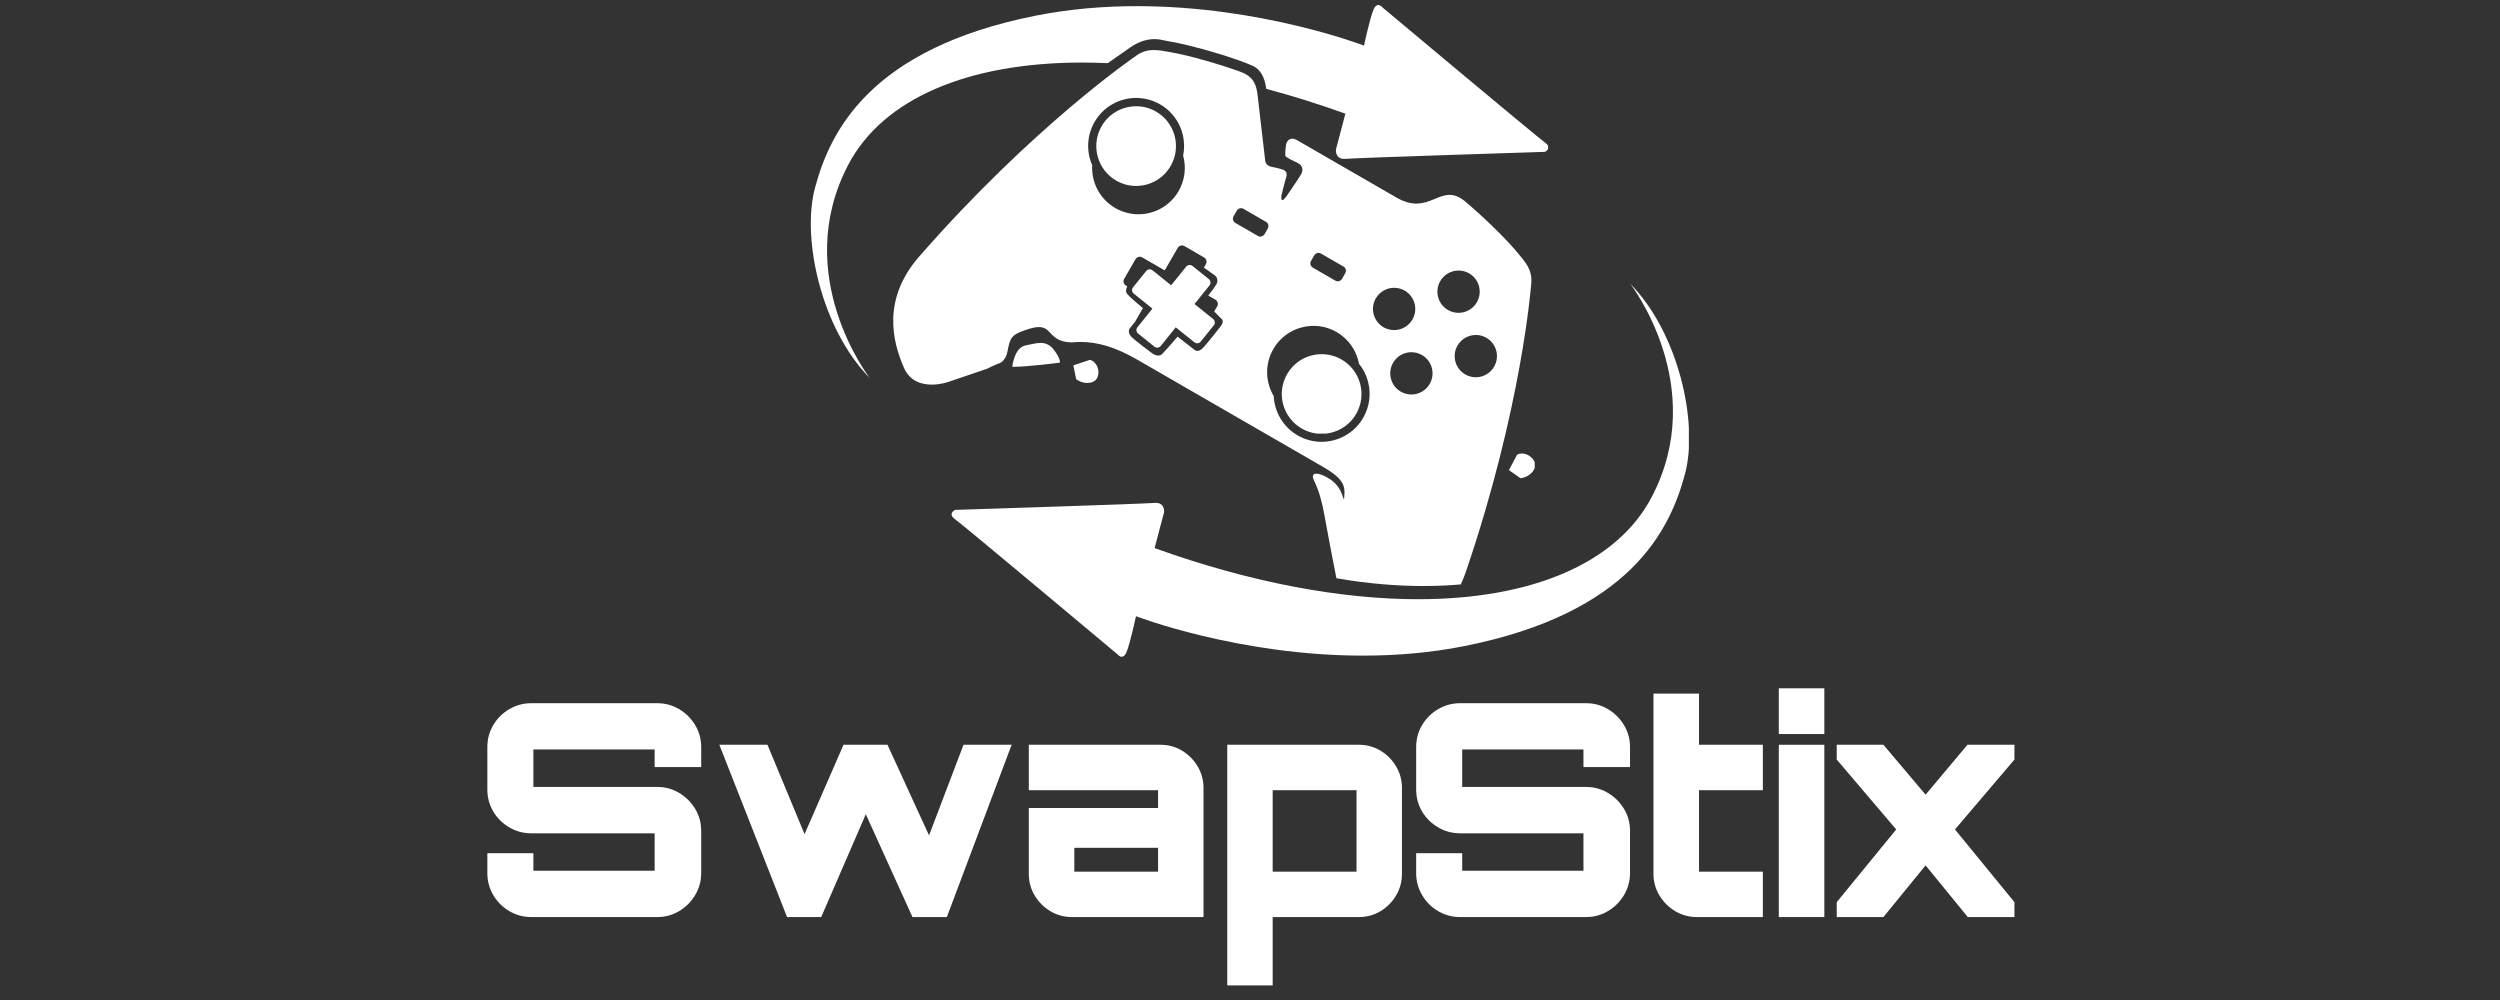
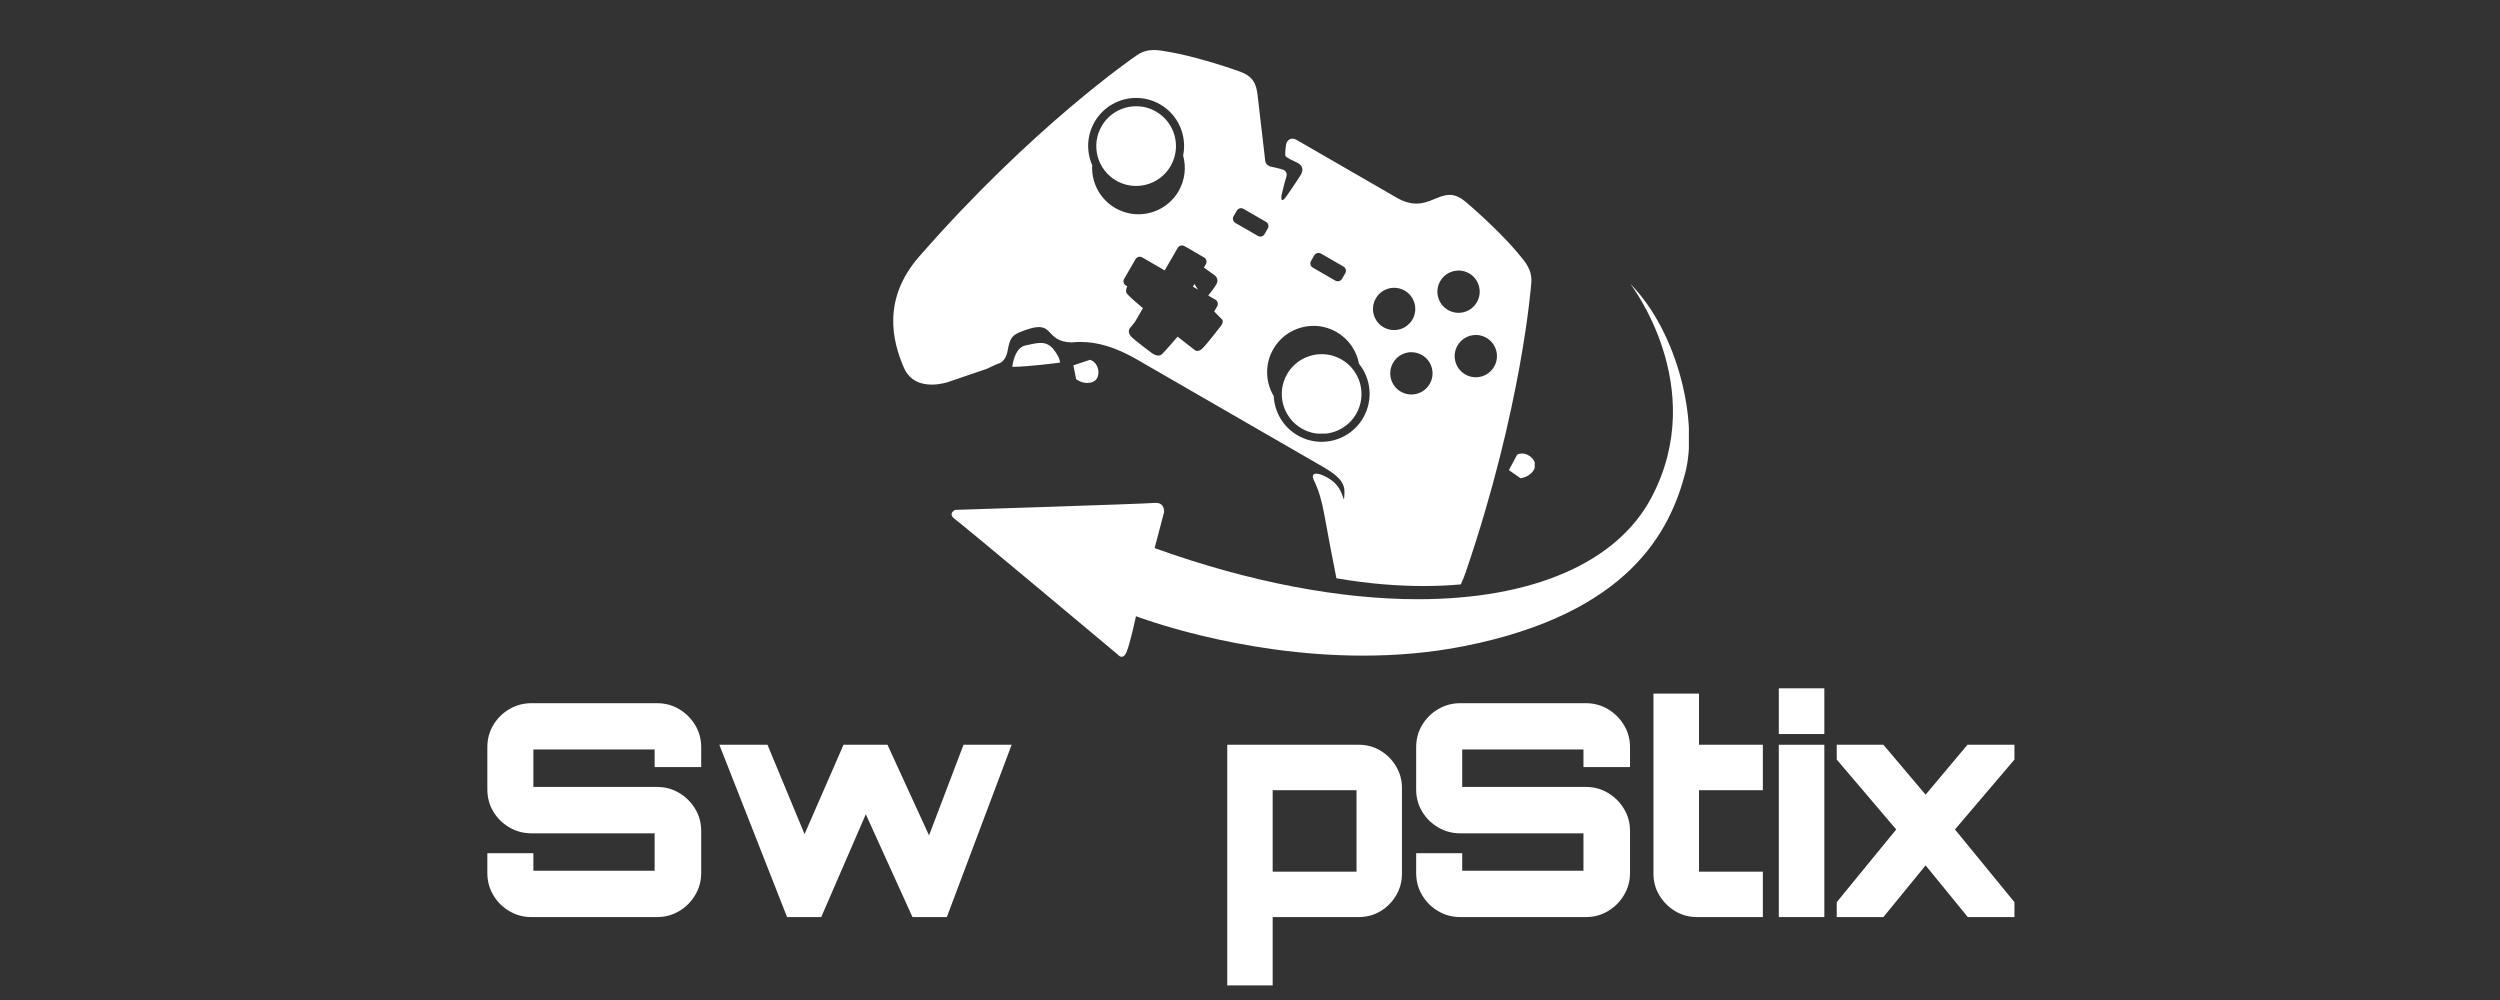
<svg xmlns="http://www.w3.org/2000/svg" version="1.0" preserveAspectRatio="xMidYMid meet" height="200" viewBox="0 0 375 150" zoomAndPan="magnify" width="500">
  <rect x="0" y="0" width="375" height="150" fill="#333333" stroke="none" />
  <defs>
    <g />
    <clipPath id="c3d847eb78">
      <path clip-rule="nonzero" d="M 142.742 42.566 L 253.551 42.566 L 253.551 98.734 L 142.742 98.734 Z M 142.742 42.566" />
    </clipPath>
    <clipPath id="297b348b94">
      <path clip-rule="nonzero" d="M 244.539 42.566 C 244.539 42.566 256.477 57.926 247.754 74.559 C 242.551 84.484 229.777 89.883 212.699 89.883 C 201.156 89.883 187.652 87.414 173.191 82.215 L 174.609 76.836 C 174.609 76.836 174.77 75.43 173.375 75.43 C 173.309 75.43 173.238 75.43 173.164 75.438 C 171.543 75.586 143.262 76.484 143.262 76.484 C 143.262 76.484 142.07 77.043 143.285 77.906 C 144.5 78.77 167.645 98.164 167.645 98.164 C 167.645 98.164 167.918 98.516 168.258 98.516 C 168.492 98.516 168.754 98.355 168.98 97.809 C 169.543 96.461 170.395 92.43 170.395 92.43 C 170.395 92.43 185.734 98.344 204.453 98.344 C 209.355 98.344 214.484 97.938 219.637 96.918 C 244.461 91.98 250.477 79.598 252.75 71.094 C 254.805 63.41 251.746 49.879 244.539 42.566 Z M 244.539 42.566" />
    </clipPath>
    <clipPath id="5d2d3207b3">
-       <path clip-rule="nonzero" d="M 121.402 0.75 L 232.43 0.75 L 232.43 56.918 L 121.402 56.918 Z M 121.402 0.75" />
-     </clipPath>
+       </clipPath>
    <clipPath id="0237cdcd99">
      <path clip-rule="nonzero" d="M 206.742 0.75 C 206.508 0.75 206.25 0.91 206.02 1.457 C 205.457 2.805 204.602 6.84 204.602 6.84 C 204.602 6.84 189.266 0.922 170.547 0.922 C 165.645 0.922 160.516 1.328 155.363 2.348 C 130.543 7.285 124.523 19.668 122.25 28.172 C 120.195 35.855 123.25 49.387 130.461 56.699 C 130.461 56.699 118.523 41.34 127.242 24.707 C 132.449 14.781 145.223 9.383 162.297 9.383 C 163.566 9.383 164.855 9.414 166.164 9.473 C 167.219 8.73 168.422 7.891 169.504 7.137 C 170.961 6.117 172.227 5.867 173.156 5.867 C 173.949 5.867 174.5 6.047 174.719 6.082 C 178.973 6.746 185.762 8.875 187.918 9.879 C 189.414 10.574 189.82 12.289 189.926 13.324 C 193.797 14.355 197.762 15.594 201.809 17.051 L 200.391 22.426 C 200.391 22.426 200.234 23.836 201.629 23.836 C 201.695 23.836 201.766 23.832 201.84 23.824 C 203.457 23.676 231.738 22.777 231.738 22.777 C 231.738 22.777 232.93 22.219 231.715 21.355 C 230.5 20.488 207.355 1.102 207.355 1.102 C 207.355 1.102 207.082 0.75 206.742 0.75 Z M 206.742 0.75" />
    </clipPath>
    <clipPath id="8fb7c8cc91">
      <path clip-rule="nonzero" d="M 133.98 7.504 L 230.465 7.504 L 230.465 87.906 L 133.98 87.906 Z M 133.98 7.504" />
    </clipPath>
    <clipPath id="267d6f3a05">
      <path clip-rule="nonzero" d="M 170.426 14.691 C 171.648 14.691 172.883 15.004 174.02 15.656 C 176.773 17.246 178.074 20.383 177.469 23.336 C 177.949 25.066 177.758 26.98 176.793 28.664 C 175.504 30.891 173.164 32.141 170.762 32.141 C 169.586 32.141 168.387 31.836 167.293 31.207 C 164.938 29.844 163.68 27.316 163.828 24.773 C 162.945 22.75 163 20.348 164.188 18.289 C 165.523 15.977 167.941 14.688 170.426 14.688 Z M 186.156 31.227 C 186.281 31.227 186.406 31.258 186.52 31.324 L 189.902 33.277 C 190.254 33.48 190.371 33.926 190.168 34.273 L 189.684 35.121 C 189.547 35.355 189.301 35.488 189.047 35.488 C 188.922 35.488 188.801 35.457 188.684 35.387 L 185.301 33.438 C 184.949 33.234 184.832 32.789 185.031 32.438 L 185.523 31.594 C 185.656 31.359 185.902 31.227 186.156 31.227 Z M 197.777 37.934 C 197.902 37.934 198.027 37.965 198.141 38.031 L 201.523 39.984 C 201.875 40.188 201.992 40.633 201.789 40.98 L 201.305 41.828 C 201.168 42.062 200.922 42.195 200.668 42.195 C 200.543 42.195 200.418 42.164 200.301 42.094 L 196.922 40.145 C 196.57 39.941 196.449 39.496 196.652 39.145 L 197.141 38.301 C 197.277 38.066 197.523 37.934 197.777 37.934 Z M 179.164 42.602 L 178.938 43 L 179.699 43.441 Z M 218.785 40.578 C 219.324 40.578 219.871 40.719 220.371 41.004 C 221.887 41.883 222.406 43.82 221.531 45.34 C 220.941 46.355 219.875 46.926 218.781 46.926 C 218.242 46.926 217.695 46.789 217.195 46.5 C 215.68 45.621 215.16 43.684 216.035 42.168 C 216.621 41.152 217.688 40.582 218.785 40.582 Z M 209.121 43.168 C 209.66 43.168 210.207 43.305 210.707 43.594 C 212.223 44.469 212.742 46.406 211.867 47.926 C 211.277 48.941 210.215 49.512 209.117 49.512 C 208.578 49.512 208.031 49.375 207.531 49.09 C 206.016 48.211 205.496 46.273 206.371 44.758 C 206.961 43.738 208.027 43.168 209.121 43.168 Z M 177.297 36.812 C 177.422 36.812 177.547 36.844 177.66 36.91 L 180.617 38.621 C 180.969 38.824 181.086 39.27 180.883 39.621 L 180.586 40.137 L 182.137 41.246 C 182.137 41.246 182.984 41.777 182.426 42.691 C 182.121 43.195 181.625 43.848 181.238 44.332 L 182.309 44.949 C 182.66 45.152 182.781 45.602 182.578 45.949 L 182.129 46.723 C 182.547 47.129 183.07 47.652 183.293 47.898 C 183.688 48.332 183.004 49.055 183.004 49.055 C 183.004 49.055 181.078 51.559 180.398 52.234 C 180.082 52.551 179.809 52.637 179.609 52.637 C 179.375 52.637 179.242 52.527 179.242 52.527 L 176.637 50.5 C 176.637 50.5 174.984 52.445 174.316 53.105 C 174.145 53.273 173.945 53.336 173.746 53.336 C 173.168 53.336 172.582 52.812 172.582 52.812 C 172.582 52.812 170.242 51.074 169.688 50.5 C 169.117 49.91 169.395 49.34 169.398 49.34 L 170.273 48.25 C 170.285 48.219 170.301 48.191 170.316 48.164 L 171.438 46.219 C 170.875 45.758 169.625 44.703 169.109 44.133 C 168.797 43.793 168.895 43.34 169.09 42.949 L 168.887 42.832 C 168.535 42.629 168.418 42.18 168.621 41.832 L 170.328 38.875 C 170.465 38.641 170.711 38.508 170.961 38.508 C 171.086 38.508 171.211 38.539 171.328 38.609 L 174.707 40.559 L 176.66 37.18 C 176.797 36.945 177.043 36.812 177.297 36.812 Z M 156.078 51.441 C 155.387 51.441 154.637 51.652 153.816 51.816 C 152.125 52.16 151.84 55.02 151.84 55.02 C 151.895 55.02 151.949 55.02 152.008 55.02 C 154.219 55.02 158.977 54.395 158.977 54.395 C 158.977 54.395 159.148 53.891 158.105 52.5 C 157.496 51.684 156.82 51.438 156.078 51.438 Z M 221.375 50.242 C 221.914 50.242 222.461 50.383 222.957 50.672 C 224.473 51.547 224.996 53.484 224.117 55.004 C 223.531 56.02 222.465 56.59 221.367 56.59 C 220.832 56.59 220.285 56.453 219.785 56.164 C 218.27 55.289 217.75 53.352 218.625 51.832 C 219.211 50.816 220.277 50.246 221.375 50.246 Z M 163.5 53.969 L 161.008 54.801 L 161.422 56.875 C 161.422 56.875 162.137 57.445 163.082 57.445 C 163.344 57.445 163.625 57.402 163.914 57.289 C 165.242 56.773 164.949 54.387 163.5 53.973 Z M 211.711 52.832 C 212.25 52.832 212.797 52.969 213.297 53.258 C 214.812 54.133 215.332 56.07 214.457 57.59 C 213.867 58.605 212.801 59.176 211.707 59.176 C 211.168 59.176 210.621 59.035 210.121 58.75 C 208.605 57.871 208.086 55.934 208.965 54.414 C 209.551 53.398 210.617 52.828 211.711 52.828 Z M 197.023 48.879 C 198.207 48.879 199.398 49.18 200.496 49.812 C 202.328 50.871 203.492 52.637 203.852 54.566 C 205.66 56.812 206.004 60.023 204.477 62.672 C 203.145 64.98 200.727 66.273 198.238 66.273 C 197.02 66.273 195.781 65.961 194.648 65.309 C 192.445 64.035 191.172 61.777 191.059 59.41 C 189.805 57.316 189.691 54.625 191 52.359 C 192.285 50.125 194.625 48.883 197.027 48.883 Z M 228.301 68.023 C 228.055 68.023 227.805 68.078 227.57 68.199 L 226.336 70.516 L 228.07 71.73 C 228.07 71.73 229.555 71.605 230.16 70.316 C 230.66 69.25 229.477 68.027 228.301 68.027 Z M 173.062 7.504 C 172.207 7.504 171.398 7.695 170.527 8.289 C 170.121 8.566 155.008 18.895 137.895 38.461 C 132.262 44.902 133.883 51.238 135.582 55.148 C 136.473 57.207 138.266 57.691 139.762 57.691 C 141.117 57.691 142.23 57.297 142.23 57.297 C 142.23 57.297 144.879 56.406 148.078 55.305 C 148.496 55.086 149.035 54.836 149.715 54.547 C 149.715 54.547 150.828 54.438 151.164 52.523 C 151.5 50.609 151.848 50.227 153.48 49.629 C 154.379 49.301 155.16 49.059 155.828 49.059 C 156.379 49.059 156.848 49.223 157.242 49.629 C 158.086 50.5 158.66 51.305 160.75 51.363 C 161.191 51.316 161.633 51.293 162.078 51.293 C 164.652 51.293 167.332 52.066 170.629 53.969 C 176.516 57.367 180.348 59.582 180.348 59.582 C 180.348 59.582 184.184 61.793 190.066 65.191 C 190.137 65.23 190.207 65.27 190.277 65.312 L 190.281 65.312 C 190.281 65.312 194.695 67.863 198.52 70.07 C 201.672 71.891 201.754 73 201.648 74.41 C 201.625 74.75 201.609 74.891 201.582 74.891 C 201.492 74.891 201.281 73.488 200.238 72.469 C 199.461 71.715 198.16 71.051 197.441 71.051 C 196.977 71.051 196.754 71.328 197.082 72.035 C 197.84 73.574 198.301 75.262 198.645 77.18 C 199.125 79.887 199.867 83.723 200.461 86.738 C 205.496 87.613 209.898 87.902 213.531 87.902 C 215.672 87.902 217.547 87.801 219.121 87.66 C 219.395 87.074 219.648 86.445 219.879 85.777 C 228.266 61.176 229.656 42.922 229.695 42.434 C 229.844 40.43 228.832 39.34 227.566 37.824 C 225.633 35.516 222.223 32.277 219.824 30.258 C 218.922 29.496 218.152 29.234 217.43 29.234 C 216.629 29.234 215.891 29.559 215.094 29.887 C 214.301 30.215 213.461 30.539 212.457 30.539 C 211.605 30.539 210.637 30.305 209.477 29.637 C 204.367 26.688 200.605 24.516 200.605 24.516 C 200.605 24.516 198.133 23.086 194.477 20.977 C 194.262 20.855 194.059 20.797 193.871 20.797 C 193.363 20.797 192.984 21.199 192.902 21.754 C 192.723 22.949 192.805 23.387 192.805 23.387 C 192.805 23.387 192.945 23.676 194.496 24.363 C 196.043 25.051 195.031 26.363 195.031 26.363 C 195.031 26.363 194.02 27.945 192.988 29.41 C 192.668 29.863 192.473 30.02 192.359 30.02 C 192.105 30.02 192.234 29.254 192.234 29.254 C 192.234 29.254 192.656 27.441 192.941 26.562 C 193.227 25.684 192.449 25.449 192.449 25.449 C 192.449 25.449 191.555 25.168 190.727 25.02 C 189.898 24.867 189.793 24.195 189.793 24.195 L 188.613 14.059 C 188.41 12.695 188.059 11.488 186.008 10.746 C 183.062 9.684 178.551 8.348 175.582 7.828 C 174.656 7.664 173.84 7.504 173.062 7.504 Z M 173.062 7.504" />
    </clipPath>
    <clipPath id="430dbe9586">
      <path clip-rule="nonzero" d="M 169.762 39.746 L 182.262 39.746 L 182.262 52.148 L 169.762 52.148 Z M 169.762 39.746" />
    </clipPath>
    <clipPath id="3c093e3c50">
-       <path clip-rule="nonzero" d="M 178.453 39.746 C 178.254 39.746 178.059 39.832 177.926 39.996 L 175.672 42.793 L 172.875 40.547 C 172.75 40.449 172.602 40.398 172.453 40.398 C 172.258 40.398 172.062 40.484 171.93 40.652 L 169.961 43.094 C 169.727 43.383 169.773 43.809 170.062 44.043 L 172.863 46.293 L 170.613 49.086 C 170.379 49.375 170.426 49.801 170.715 50.035 L 173.164 52 C 173.289 52.098 173.438 52.148 173.586 52.148 C 173.781 52.148 173.977 52.062 174.109 51.898 L 176.359 49.098 L 179.16 51.348 C 179.285 51.445 179.434 51.496 179.578 51.496 C 179.777 51.496 179.973 51.41 180.105 51.242 L 182.074 48.797 C 182.309 48.508 182.262 48.082 181.969 47.852 L 179.176 45.605 L 181.426 42.809 C 181.656 42.52 181.609 42.094 181.32 41.859 L 178.871 39.895 C 178.746 39.797 178.598 39.746 178.453 39.746 Z M 178.453 39.746" />
-     </clipPath>
+       </clipPath>
    <clipPath id="673fcb7bea">
      <path clip-rule="nonzero" d="M 164.289 15.938 L 204.379 15.938 L 204.379 65.195 L 164.289 65.195 Z M 164.289 15.938" />
    </clipPath>
    <clipPath id="98654f82d9">
      <path clip-rule="nonzero" d="M 170.426 15.938 C 168.359 15.938 166.352 17.008 165.246 18.926 C 163.594 21.785 164.574 25.441 167.43 27.09 C 168.375 27.633 169.398 27.891 170.414 27.891 C 172.48 27.891 174.488 26.82 175.594 24.902 C 177.246 22.043 176.266 18.391 173.41 16.738 C 172.469 16.195 171.441 15.938 170.426 15.938 Z M 198.25 53.125 C 196.188 53.125 194.176 54.195 193.07 56.113 C 191.418 58.969 192.398 62.625 195.258 64.277 C 196.199 64.82 197.227 65.078 198.242 65.078 C 200.305 65.078 202.316 64.004 203.422 62.09 C 205.074 59.23 204.094 55.578 201.234 53.926 C 200.293 53.383 199.266 53.125 198.25 53.125 Z M 198.25 53.125" />
    </clipPath>
  </defs>
  <g clip-path="url(#c3d847eb78)">
    <g clip-path="url(#297b348b94)">
      <path fill-rule="nonzero" fill-opacity="1" d="M 142.742 42.566 L 253.332 42.566 L 253.332 98.516 L 142.742 98.516 Z M 142.742 42.566" fill="#ffffff" />
    </g>
  </g>
  <g clip-path="url(#5d2d3207b3)">
    <g clip-path="url(#0237cdcd99)">
      <path fill-rule="nonzero" fill-opacity="1" d="M 121.621 0.75 L 232.211 0.75 L 232.211 56.699 L 121.621 56.699 Z M 121.621 0.75" fill="#ffffff" />
    </g>
  </g>
  <g clip-path="url(#8fb7c8cc91)">
    <g clip-path="url(#267d6f3a05)">
      <path fill-rule="nonzero" fill-opacity="1" d="M 133.98 7.504 L 230.207 7.504 L 230.207 87.906 L 133.98 87.906 Z M 133.98 7.504" fill="#ffffff" />
    </g>
  </g>
  <g clip-path="url(#430dbe9586)">
    <g clip-path="url(#3c093e3c50)">
      <path fill-rule="nonzero" fill-opacity="1" d="M 169.812 39.746 L 182.215 39.746 L 182.215 52.148 L 169.812 52.148 Z M 169.812 39.746" fill="#ffffff" />
    </g>
  </g>
  <g clip-path="url(#673fcb7bea)">
    <g clip-path="url(#98654f82d9)">
      <path fill-rule="nonzero" fill-opacity="1" d="M 164.441 15.938 L 204.223 15.938 L 204.223 65.039 L 164.441 65.039 Z M 164.441 15.938" fill="#ffffff" />
    </g>
  </g>
  <g fill-opacity="1" fill="#ffffff">
    <g transform="translate(70.696, 137.559)">
      <g>
        <path d="M 9 0 C 7.812 0 6.711 -0.297 5.703 -0.891 C 4.691 -1.484 3.891 -2.285 3.297 -3.297 C 2.703 -4.305 2.406 -5.406 2.406 -6.594 L 2.406 -9.578 L 9.312 -9.578 L 9.312 -6.953 L 27.5 -6.953 L 27.5 -12.562 L 9 -12.562 C 7.812 -12.562 6.711 -12.859 5.703 -13.453 C 4.691 -14.047 3.891 -14.836 3.297 -15.828 C 2.703 -16.828 2.406 -17.938 2.406 -19.156 L 2.406 -25.484 C 2.406 -26.703 2.703 -27.805 3.297 -28.797 C 3.891 -29.797 4.691 -30.594 5.703 -31.188 C 6.711 -31.781 7.812 -32.078 9 -32.078 L 27.891 -32.078 C 29.078 -32.078 30.172 -31.781 31.172 -31.188 C 32.172 -30.594 32.973 -29.797 33.578 -28.797 C 34.18 -27.805 34.484 -26.703 34.484 -25.484 L 34.484 -22.5 L 27.5 -22.5 L 27.5 -25.141 L 9.312 -25.141 L 9.312 -19.516 L 27.891 -19.516 C 29.078 -19.516 30.172 -19.219 31.172 -18.625 C 32.172 -18.031 32.973 -17.234 33.578 -16.234 C 34.18 -15.242 34.484 -14.141 34.484 -12.922 L 34.484 -6.594 C 34.484 -5.406 34.18 -4.305 33.578 -3.297 C 32.973 -2.285 32.172 -1.484 31.172 -0.891 C 30.172 -0.297 29.078 0 27.891 0 Z M 9 0" />
      </g>
    </g>
  </g>
  <g fill-opacity="1" fill="#ffffff">
    <g transform="translate(106.34, 137.559)">
      <g>
        <path d="M 11.719 0 L 1.562 -25.844 L 8.781 -25.844 L 14.344 -12.438 L 20.188 -25.844 L 26.781 -25.844 L 33.016 -12.25 L 38.188 -25.844 L 45.406 -25.844 L 35.688 0 L 30.531 0 L 23.531 -15.422 L 16.844 0 Z M 11.719 0" />
      </g>
    </g>
  </g>
  <g fill-opacity="1" fill="#ffffff">
    <g transform="translate(152.009, 137.559)">
      <g>
-         <path d="M 8.781 0 C 7.594 0 6.508 -0.297 5.531 -0.891 C 4.551 -1.484 3.77 -2.27 3.188 -3.25 C 2.602 -4.227 2.312 -5.301 2.312 -6.469 L 2.312 -16.359 L 21.703 -16.359 L 21.703 -19.031 L 2.312 -19.031 L 2.312 -25.844 L 22.062 -25.844 C 23.25 -25.844 24.332 -25.547 25.312 -24.953 C 26.289 -24.359 27.066 -23.57 27.641 -22.594 C 28.223 -21.613 28.516 -20.547 28.516 -19.391 L 28.516 0 Z M 9.141 -6.812 L 21.703 -6.812 L 21.703 -10.391 L 9.141 -10.391 Z M 9.141 -6.812" />
-       </g>
+         </g>
    </g>
  </g>
  <g fill-opacity="1" fill="#ffffff">
    <g transform="translate(181.682, 137.559)">
      <g>
        <path d="M 2.406 10.25 L 2.406 -25.844 L 22.141 -25.844 C 23.336 -25.844 24.426 -25.547 25.406 -24.953 C 26.383 -24.359 27.16 -23.57 27.734 -22.594 C 28.316 -21.613 28.609 -20.547 28.609 -19.391 L 28.609 -6.469 C 28.609 -5.301 28.316 -4.227 27.734 -3.25 C 27.16 -2.27 26.383 -1.484 25.406 -0.891 C 24.426 -0.297 23.336 0 22.141 0 L 9.219 0 L 9.219 10.25 Z M 9.219 -6.812 L 21.797 -6.812 L 21.797 -19.031 L 9.219 -19.031 Z M 9.219 -6.812" />
      </g>
    </g>
  </g>
  <g fill-opacity="1" fill="#ffffff">
    <g transform="translate(210.019, 137.559)">
      <g>
        <path d="M 9 0 C 7.812 0 6.711 -0.297 5.703 -0.891 C 4.691 -1.484 3.891 -2.285 3.297 -3.297 C 2.703 -4.305 2.406 -5.406 2.406 -6.594 L 2.406 -9.578 L 9.312 -9.578 L 9.312 -6.953 L 27.5 -6.953 L 27.5 -12.562 L 9 -12.562 C 7.812 -12.562 6.711 -12.859 5.703 -13.453 C 4.691 -14.047 3.891 -14.836 3.297 -15.828 C 2.703 -16.828 2.406 -17.938 2.406 -19.156 L 2.406 -25.484 C 2.406 -26.703 2.703 -27.805 3.297 -28.797 C 3.891 -29.797 4.691 -30.594 5.703 -31.188 C 6.711 -31.781 7.812 -32.078 9 -32.078 L 27.891 -32.078 C 29.078 -32.078 30.172 -31.781 31.172 -31.188 C 32.172 -30.594 32.973 -29.797 33.578 -28.797 C 34.18 -27.805 34.484 -26.703 34.484 -25.484 L 34.484 -22.5 L 27.5 -22.5 L 27.5 -25.141 L 9.312 -25.141 L 9.312 -19.516 L 27.891 -19.516 C 29.078 -19.516 30.172 -19.219 31.172 -18.625 C 32.172 -18.031 32.973 -17.234 33.578 -16.234 C 34.18 -15.242 34.484 -14.141 34.484 -12.922 L 34.484 -6.594 C 34.484 -5.406 34.18 -4.305 33.578 -3.297 C 32.973 -2.285 32.172 -1.484 31.172 -0.891 C 30.172 -0.297 29.078 0 27.891 0 Z M 9 0" />
      </g>
    </g>
  </g>
  <g fill-opacity="1" fill="#ffffff">
    <g transform="translate(245.662, 137.559)">
      <g>
        <path d="M 8.875 0 C 7.676 0 6.586 -0.297 5.609 -0.891 C 4.629 -1.484 3.844 -2.27 3.25 -3.25 C 2.656 -4.227 2.359 -5.301 2.359 -6.469 L 2.359 -33.516 L 9.188 -33.516 L 9.188 -25.844 L 18.766 -25.844 L 18.766 -19.031 L 9.188 -19.031 L 9.188 -6.812 L 18.766 -6.812 L 18.766 0 Z M 8.875 0" />
      </g>
    </g>
  </g>
  <g fill-opacity="1" fill="#ffffff">
    <g transform="translate(264.509, 137.559)">
      <g>
        <path d="M 2.312 0 L 2.312 -25.844 L 9.141 -25.844 L 9.141 0 Z M 2.312 -27.453 L 2.312 -34.312 L 9.141 -34.312 L 9.141 -27.453 Z M 2.312 -27.453" />
      </g>
    </g>
  </g>
  <g fill-opacity="1" fill="#ffffff">
    <g transform="translate(273.464, 137.559)">
      <g>
        <path d="M 2.047 0 L 2.047 -2.234 L 10.969 -13.141 L 2.047 -23.625 L 2.047 -25.844 L 9.047 -25.844 L 15.375 -18.359 L 21.656 -25.844 L 28.703 -25.844 L 28.703 -23.625 L 19.781 -13.141 L 28.703 -2.234 L 28.703 0 L 21.703 0 L 15.375 -7.75 L 9.047 0 Z M 2.047 0" />
      </g>
    </g>
  </g>
</svg>